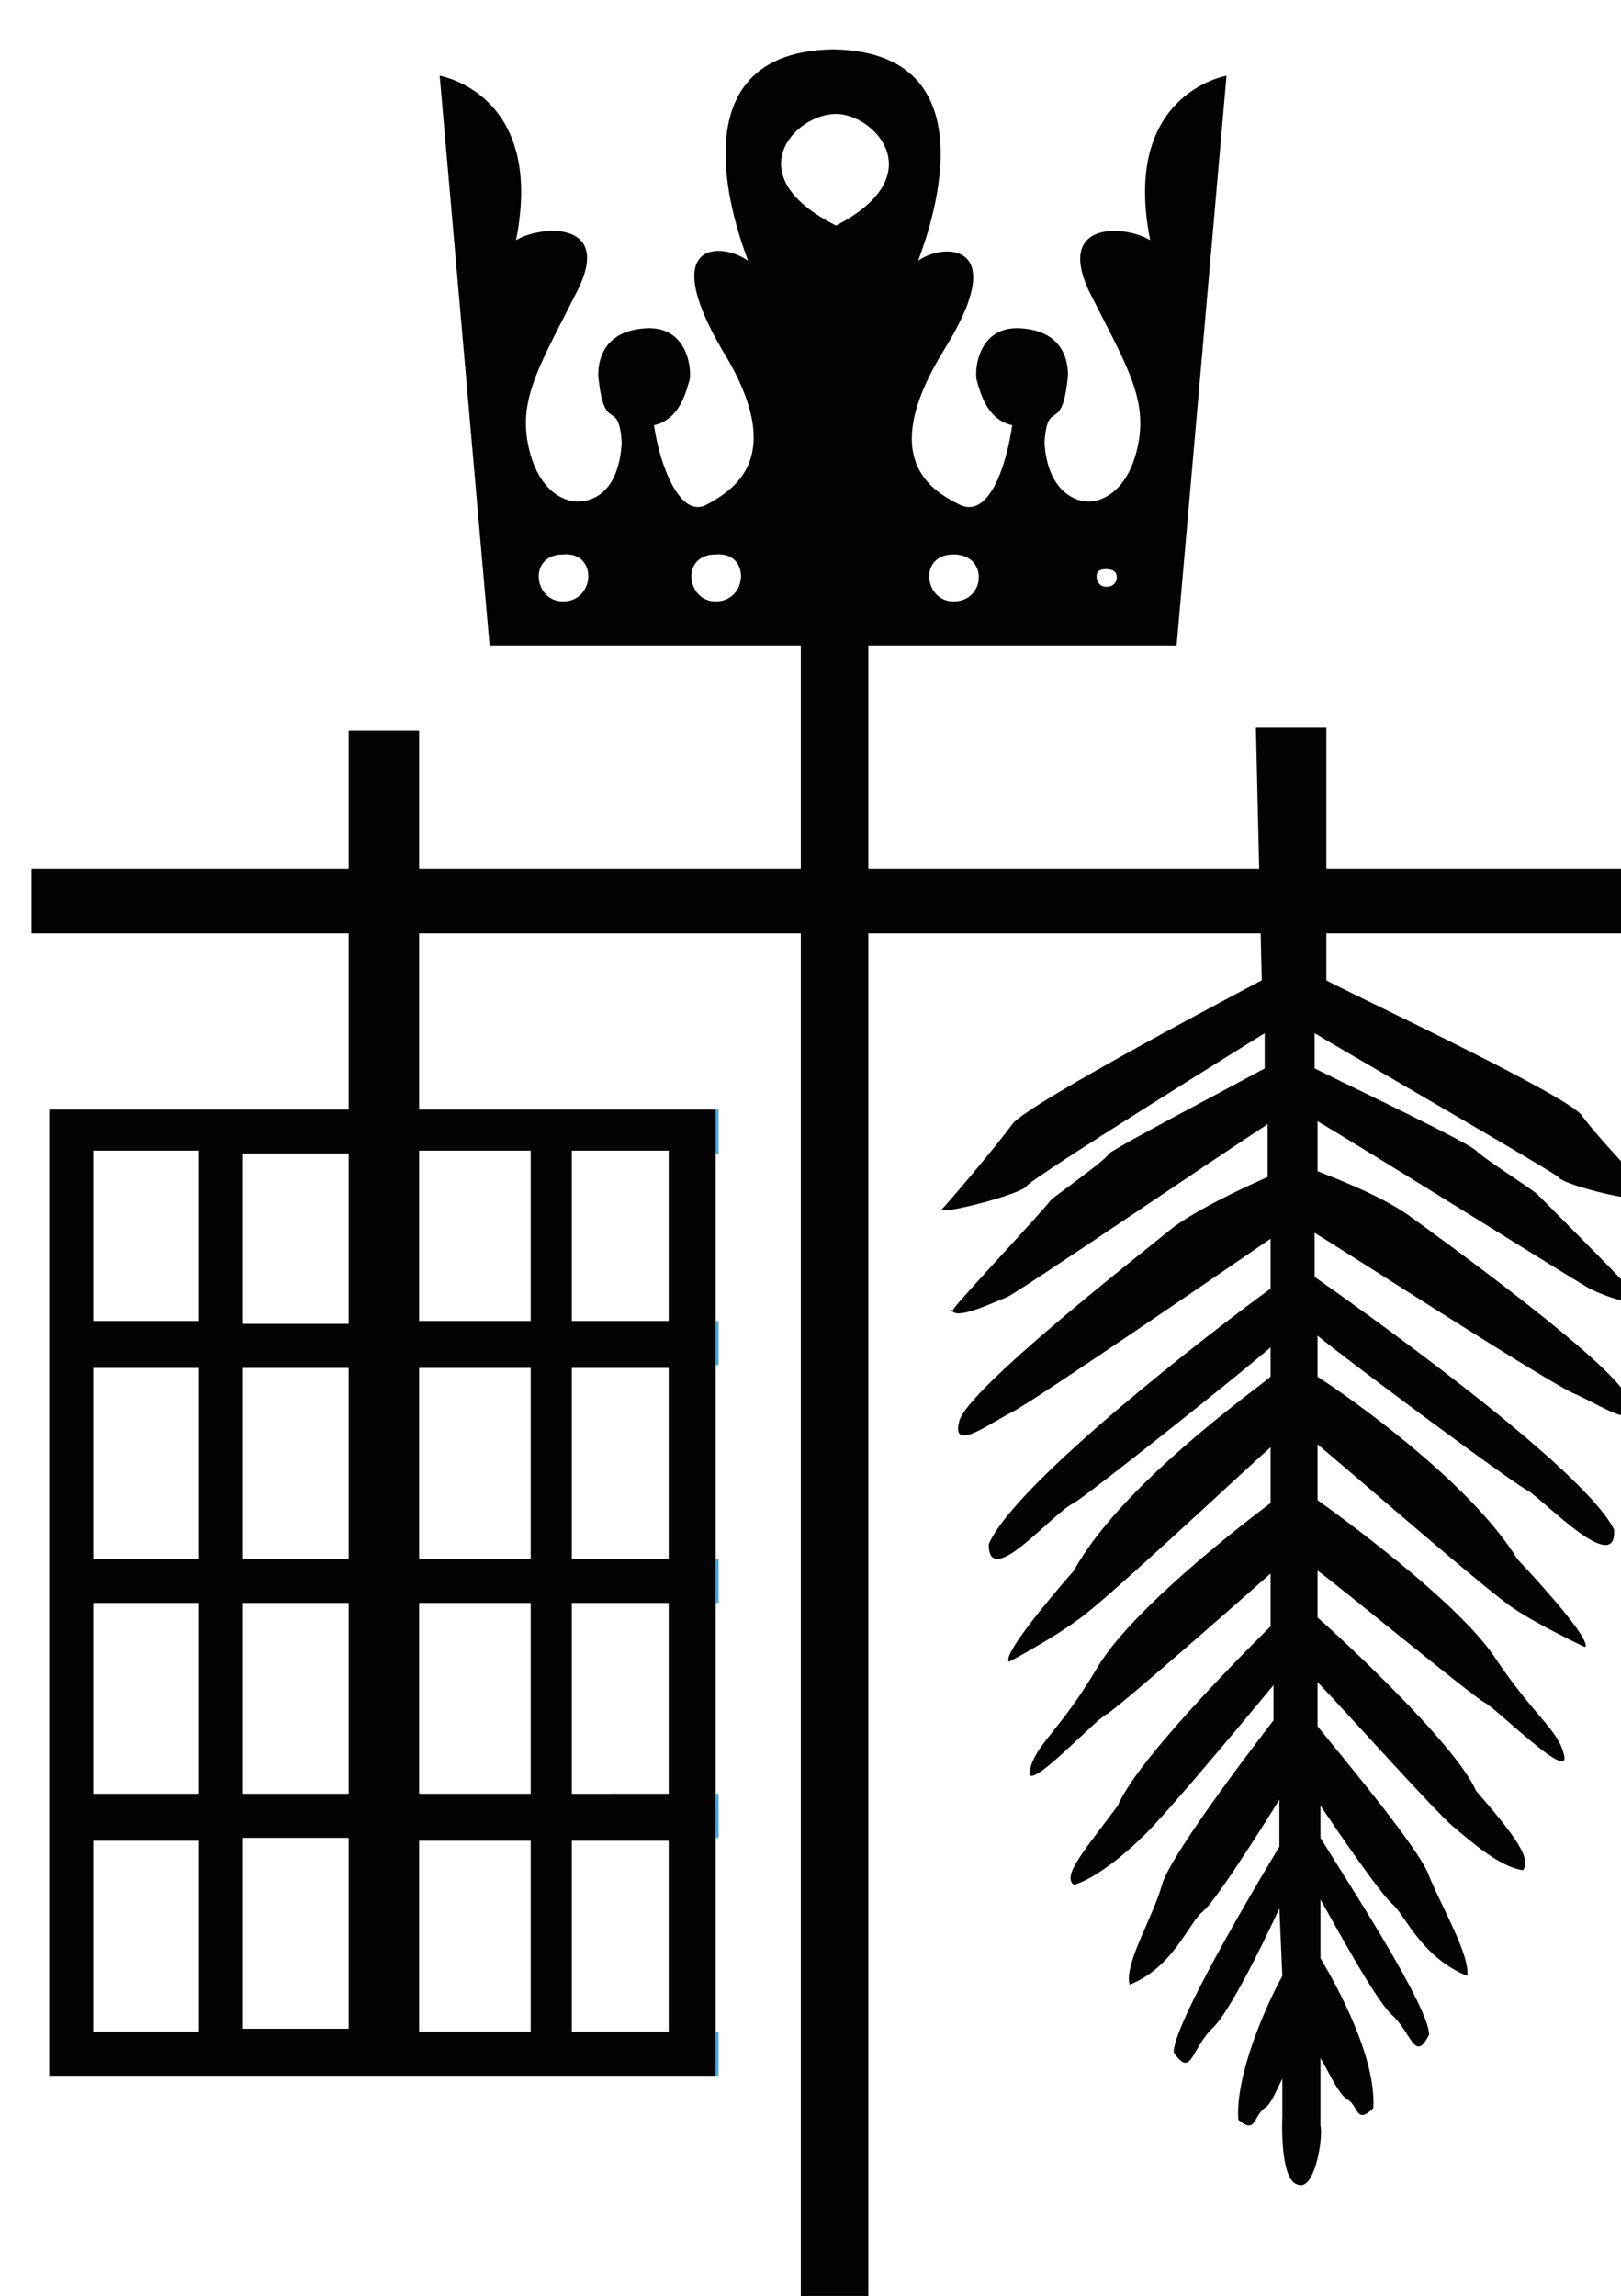
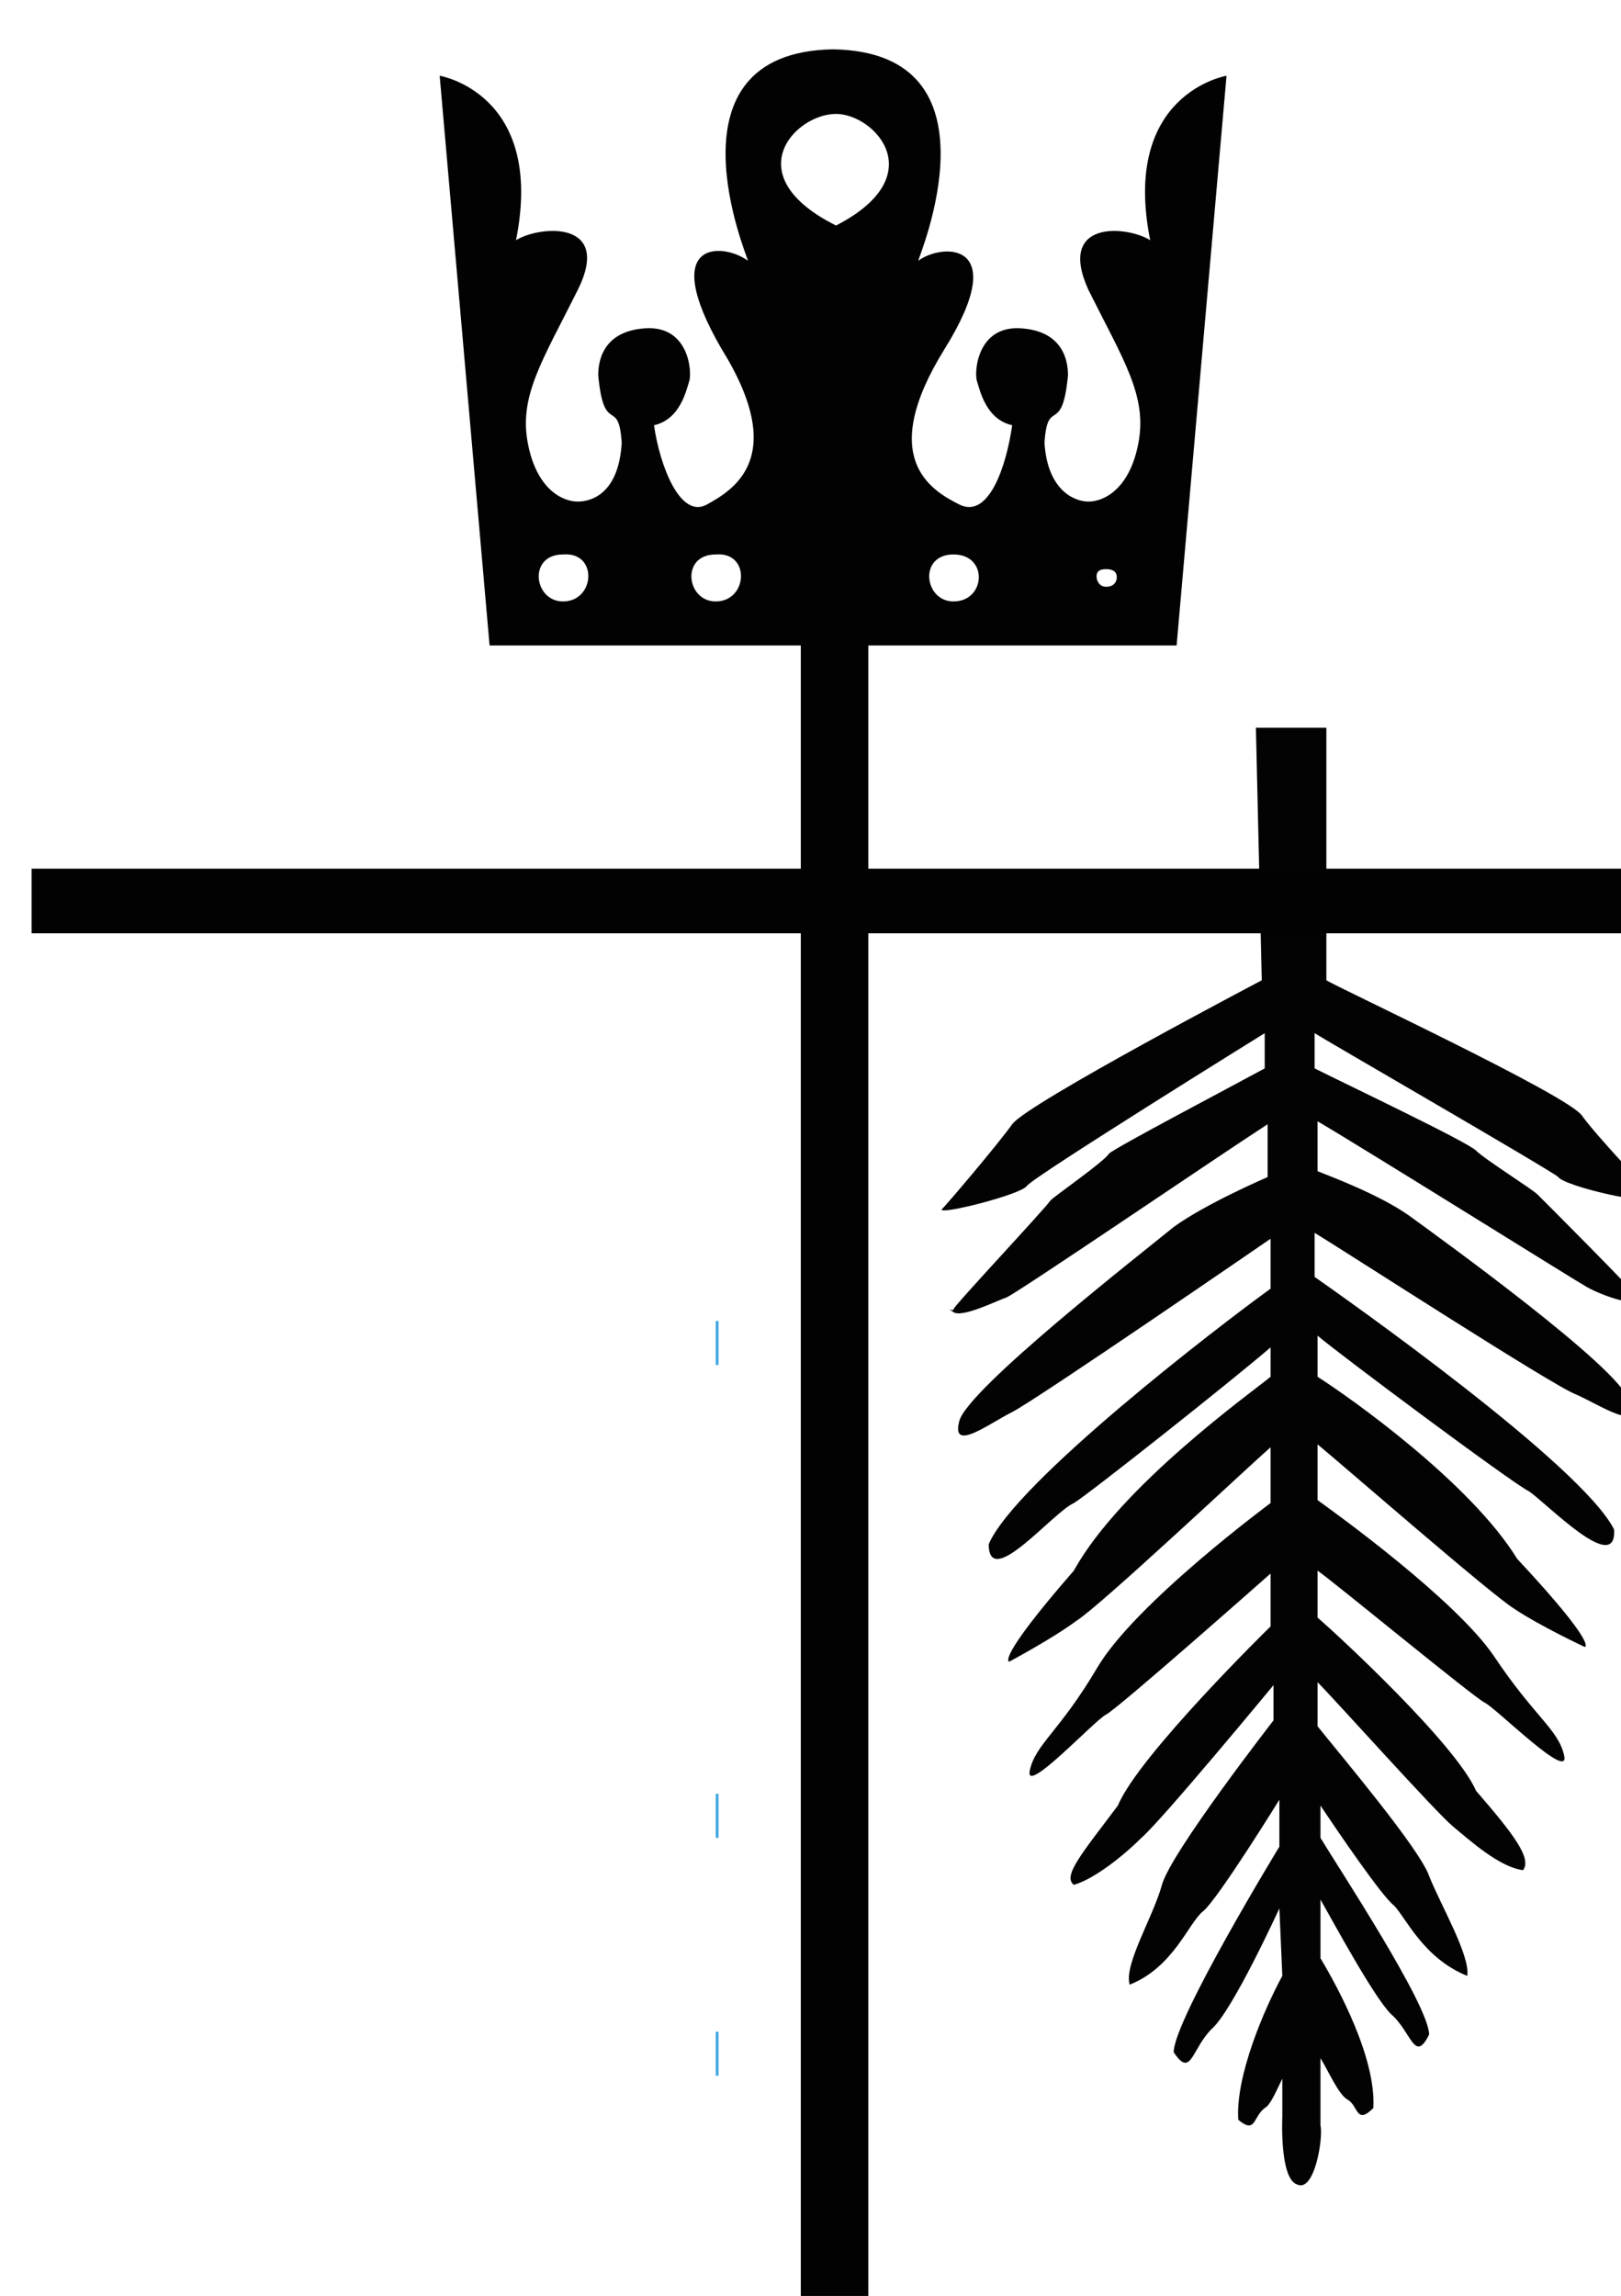
<svg xmlns="http://www.w3.org/2000/svg" id="svg8" version="1.1" viewBox="0 0 14.631 20.717" height="20.717mm" width="14.631mm">
  <defs id="defs2" />
  <g transform="translate(-34.456,-206.034)" id="layer1">
    <g id="layer1-7" transform="translate(-100.181,-6.954)">
      <g id="g1200" transform="matrix(0.265,0,0,0.265,-46.232,-68.951)">
        <g id="Ebene_2">
          <g id="g1062">
            <g id="Ebene_1_2_">
              <path style="fill:none" d="m 708.1,1072.7 v 0" id="line1032" />
              <path style="fill:none" d="m 713.8,1072.7 v 0" id="line1034" />
              <path id="path1036" d="m 701.7,1084.4 c -1,0 -1.2,-1.6 0,-1.6 1.2,-0.1 1.1,1.6 0,1.6 z" class="st9" style="fill:none" />
              <path id="path1038" d="m 720.2,1084.4 c -1,0 -1.2,-1.6 0,-1.6 1.2,0 1.1,1.6 0,1.6 z" class="st10" style="fill:none;stroke:#020203;stroke-miterlimit:10" />
              <path id="path1040" d="m 711,1071.6 c -3.4,-1.7 -1.4,-3.8 0,-3.8 1.3,0 3.3,2.1 0,3.8 z" class="st9" style="fill:none" />
              <path id="path1042" d="m 721.7,1072.1 c -0.8,-0.5 -3.2,-0.7 -2.1,1.7 1.2,2.4 2,3.6 1.7,5.2 -0.3,1.6 -1.2,2 -1.7,2 -0.5,0 -1.4,-0.4 -1.5,-2 0.1,-1.6 0.6,-0.2 0.8,-2.3 0,-0.4 -0.1,-1.5 -1.6,-1.6 -1.5,-0.1 -1.6,1.5 -1.5,1.8 0.1,0.3 0.3,1.3 1.2,1.5 -0.2,1.4 -0.8,3.2 -1.8,2.7 -1,-0.5 -2.8,-1.6 -0.5,-5.3 2.3,-3.7 -0.1,-3.6 -0.9,-3 0,-0.1 3,-7.1 -2.9,-7.2 -5.9,0.1 -2.9,7.1 -2.9,7.2 -0.8,-0.6 -3.1,-0.8 -0.9,3 2.3,3.7 0.4,4.8 -0.5,5.3 -0.9,0.5 -1.6,-1.3 -1.8,-2.7 0.9,-0.2 1.1,-1.2 1.2,-1.5 0.1,-0.3 0,-1.9 -1.5,-1.8 -1.5,0.1 -1.6,1.2 -1.6,1.6 0.2,2.1 0.7,0.7 0.8,2.3 -0.1,1.7 -1,2 -1.5,2 -0.5,0 -1.4,-0.4 -1.7,-2 -0.3,-1.6 0.5,-2.8 1.7,-5.2 1.2,-2.4 -1.3,-2.2 -2.1,-1.7 1,-5 -2.6,-5.6 -2.6,-5.6 l 1.7,19.4 h 23.4 l 1.7,-19.4 c 0,0 -3.6,0.6 -2.6,5.6 z m -20,12.3 c -1,0 -1.2,-1.6 0,-1.6 1.2,-0.1 1.1,1.6 0,1.6 z m 5.2,0 c -1,0 -1.2,-1.6 0,-1.6 1.2,-0.1 1.1,1.6 0,1.6 z m 4.1,-12.8 c -3.4,-1.7 -1.4,-3.8 0,-3.8 1.3,0 3.3,2.1 0,3.8 z m 4,12.8 c -1,0 -1.2,-1.6 0,-1.6 1.2,0 1.1,1.6 0,1.6 z m 5.2,0 c -1,0 -1.2,-1.6 0,-1.6 1.2,0 1.1,1.6 0,1.6 z" class="st11" style="fill:#020203" />
              <path id="path1044" d="m 735.6,1104 c -0.2,-0.2 -8,-4.7 -8.3,-4.9 0,0.4 0,0.8 0,1.2 1.2,0.6 5.2,2.5 5.5,2.8 0.3,0.3 1.9,1.3 2.1,1.5 0.2,0.2 3.4,3.4 3.4,3.5 0,0.1 0.2,-0.1 0,0.1 -0.3,0.2 -1.5,-0.3 -1.8,-0.5 -0.2,-0.1 -7.4,-4.6 -9.1,-5.6 0,0.5 0,1.1 0,1.7 0.5,0.2 2.1,0.8 3.1,1.5 1.1,0.8 7.2,5.2 7.5,6.3 0.4,1.1 -0.9,0.2 -1.8,-0.2 -0.8,-0.3 -7.9,-4.9 -8.9,-5.5 0,0.5 0,1 0,1.5 1,0.7 9.1,6.4 10.2,8.6 0.1,1.6 -2.3,-0.9 -2.9,-1.3 -0.6,-0.3 -6.5,-4.7 -7.2,-5.3 0,0.5 0,0.9 0,1.4 1.1,0.7 5.2,3.6 6.8,6.2 2.8,3 2.3,3 2.3,3 0,0 -1.5,-0.7 -2.4,-1.3 -0.8,-0.5 -5.5,-4.6 -6.7,-5.6 0,0.6 0,1.2 0,1.9 0.7,0.5 4.7,3.4 6,5.3 1.4,2.1 2.2,2.5 2.4,3.4 0.2,0.9 -2.3,-1.6 -2.7,-1.8 -0.4,-0.2 -5,-4 -5.7,-4.5 0,0.5 0,1.1 0,1.6 0.7,0.6 4.7,4.3 5.4,5.9 1.3,1.5 1.9,2.3 1.6,2.7 -0.8,-0.1 -1.8,-1 -2.4,-1.5 -0.6,-0.5 -4,-4.3 -4.6,-4.9 0,0.5 0,1 0,1.5 0.8,1 3.5,4.2 3.8,5.1 0.4,1 1.4,2.7 1.3,3.4 -1.5,-0.6 -2.1,-2 -2.5,-2.4 -0.4,-0.3 -1.9,-2.5 -2.5,-3.4 v 1.1 c 0.6,1 3.7,5.7 3.7,6.7 -0.5,1 -0.6,-0.1 -1.3,-0.7 -0.6,-0.6 -2,-3.2 -2.4,-3.9 0,0.7 0,1.4 0,2 0.6,1 1.9,3.4 1.8,5.1 -0.6,0.6 -0.5,-0.1 -0.9,-0.3 -0.3,-0.2 -0.6,-0.9 -0.9,-1.4 0,1.4 0,2.3 0,2.3 0.1,0.4 -0.2,2.3 -0.8,2 -0.6,-0.2 -0.5,-2.3 -0.5,-2.3 v -1.3 c -0.2,0.4 -0.4,0.9 -0.6,1 -0.4,0.3 -0.3,0.9 -0.9,0.4 -0.1,-1.5 0.9,-3.8 1.5,-4.9 l -0.1,-2.3 c 0,0 -1.6,3.5 -2.3,4.1 -0.7,0.7 -0.7,1.7 -1.3,0.8 0,-1.1 3.6,-7 3.6,-7 v -1.6 c 0,0 -2.1,3.4 -2.6,3.8 -0.5,0.4 -1,1.9 -2.5,2.5 -0.2,-0.7 0.8,-2.3 1.1,-3.4 0.3,-1.1 3.8,-5.6 3.8,-5.6 v -1.2 c 0,0 -3.8,4.6 -4.5,5.2 -0.6,0.6 -1.6,1.4 -2.3,1.6 -0.4,-0.3 0.3,-1.1 1.5,-2.7 0.7,-1.7 5.2,-6.1 5.2,-6.1 v -1.8 c 0,0 -5.2,4.6 -5.6,4.8 -0.4,0.2 -2.8,2.8 -2.6,1.9 0.2,-0.9 1,-1.3 2.3,-3.5 1.3,-2.2 5.9,-5.6 5.9,-5.6 v -1.9 c -0.8,0.7 -5.8,5.4 -6.6,5.9 -0.8,0.6 -2.3,1.4 -2.3,1.4 0,0 -0.5,0 2.2,-3.1 1.6,-2.9 6.1,-6.1 6.7,-6.6 v -1 c -1.4,1.2 -6.2,5 -6.7,5.3 -0.7,0.3 -2.9,3 -2.9,1.4 0.9,-2.1 7.8,-7.4 9.6,-8.7 v -1.7 c 0,0 -8,5.5 -8.8,5.9 -0.8,0.4 -2.1,1.4 -1.8,0.3 0.3,-1.1 6.2,-5.7 7.3,-6.6 1.1,-0.8 3.2,-1.7 3.2,-1.7 v -1.8 c -1.7,1.1 -8.6,5.8 -8.9,5.9 -0.3,0.1 -1.5,0.7 -1.8,0.5 -0.3,-0.2 0,0 0,-0.1 0,-0.1 3.1,-3.4 3.3,-3.7 0.2,-0.2 1.8,-1.3 2,-1.6 0.2,-0.2 4.2,-2.3 5.3,-2.9 v -1.2 c 0,0 -7.9,4.9 -8.1,5.2 -0.2,0.3 -3,1 -2.9,0.8 0.2,-0.2 1.9,-2.2 2.4,-2.9 0.5,-0.7 8.5,-4.9 8.5,-4.9 l -0.2,-8.6 h 2.4 c 0,0 0,3.5 0,8.6 0.5,0.3 8.2,3.9 8.7,4.6 0.5,0.7 2.3,2.6 2.5,2.8 -0.2,0.3 -3.1,-0.4 -3.3,-0.7 z" class="st12" style="fill:#030304" />
            </g>
            <g id="Ebene_2_2_">
              <path style="fill:#020203" d="m 712.1,1095.7 v 48.2 h -2.3 v -48.2 h -26.2 v -2.2 h 26.2 v -7.7 h 2.3 v 7.7 h 26.2 v 2.2 z" id="polygon1047" />
-               <path style="fill:#45a9e0" d="m 706.9,1101.7 h 0.1 v 1.5 h -0.1 z" id="rect1049" />
-               <path id="path1051" d="m 696.8,1101.7 v -12.9 h -2.4 v 12.9 h -10.2 v 32.9 h 22.7 v -32.9 z m -7.5,31.4 h -3.6 v -6.5 h 3.6 z m 0,-8.1 h -3.6 v -6.5 h 3.6 z m 0,-8 h -3.6 v -6.5 h 3.6 z m 0,-8.1 h -3.6 v -5.8 h 3.6 z m 1.5,-5.7 h 3.6 v 5.8 h -3.6 z m 0,7.3 h 3.6 v 6.5 h -3.6 z m 0,8 h 3.6 v 6.5 h -3.6 z m 0,8 h 3.6 v 6.5 h -3.6 z m 9.8,6.6 h -3.8 v -6.5 h 3.8 z m 0,-8.1 h -3.8 v -6.5 h 3.8 z m 0,-8 h -3.8 v -6.5 h 3.8 z m 0,-8.1 h -3.8 v -5.8 h 3.8 z m 4.7,24.2 H 702 v -6.5 h 3.3 z m 0,-8.1 H 702 v -6.5 h 3.3 z m 0,-8 H 702 v -6.5 h 3.3 z m 0,-8.1 H 702 v -5.8 h 3.3 z" class="st12" style="fill:#030304" />
              <path style="fill:#45a9e0" d="m 706.9,1125 h 0.1 v 1.5 h -0.1 z" id="rect1053" />
-               <path style="fill:#45a9e0" d="m 706.9,1117 h 0.1 v 1.5 h -0.1 z" id="rect1055" />
              <path style="fill:#45a9e0" d="m 706.9,1108.9 h 0.1 v 1.5 h -0.1 z" id="rect1057" />
              <path style="fill:#45a9e0" d="m 706.9,1133.1 h 0.1 v 1.5 h -0.1 z" id="rect1059" />
            </g>
          </g>
        </g>
      </g>
    </g>
  </g>
  <style id="style815" type="text/css">
	.st0{display:none;}
	.st1{fill:#010202;stroke:#010202;stroke-width:8;stroke-miterlimit:10;}
	.st2{fill:#010202;stroke:#010202;stroke-width:3;stroke-miterlimit:10;}
	.st3{fill:none;stroke:#010202;stroke-width:5;stroke-miterlimit:10;}
	.st4{fill:none;stroke:#010202;stroke-width:3;stroke-miterlimit:10;}
	.st5{fill:#A64895;stroke:#010202;stroke-width:8;stroke-miterlimit:10;}
	.st6{fill:none;stroke:#010202;stroke-width:8;stroke-miterlimit:10;}
	.st7{fill:#010202;stroke:#010202;stroke-width:5;stroke-miterlimit:10;}
	.st8{fill:none;stroke:#010202;stroke-width:16;stroke-miterlimit:10;}
	.st9{fill:none;}
	.st10{fill:none;stroke:#020203;stroke-miterlimit:10;}
	.st11{fill:#020203;}
	.st12{fill:#030304;}
	.st13{fill:#45A9E0;}
</style>
</svg>